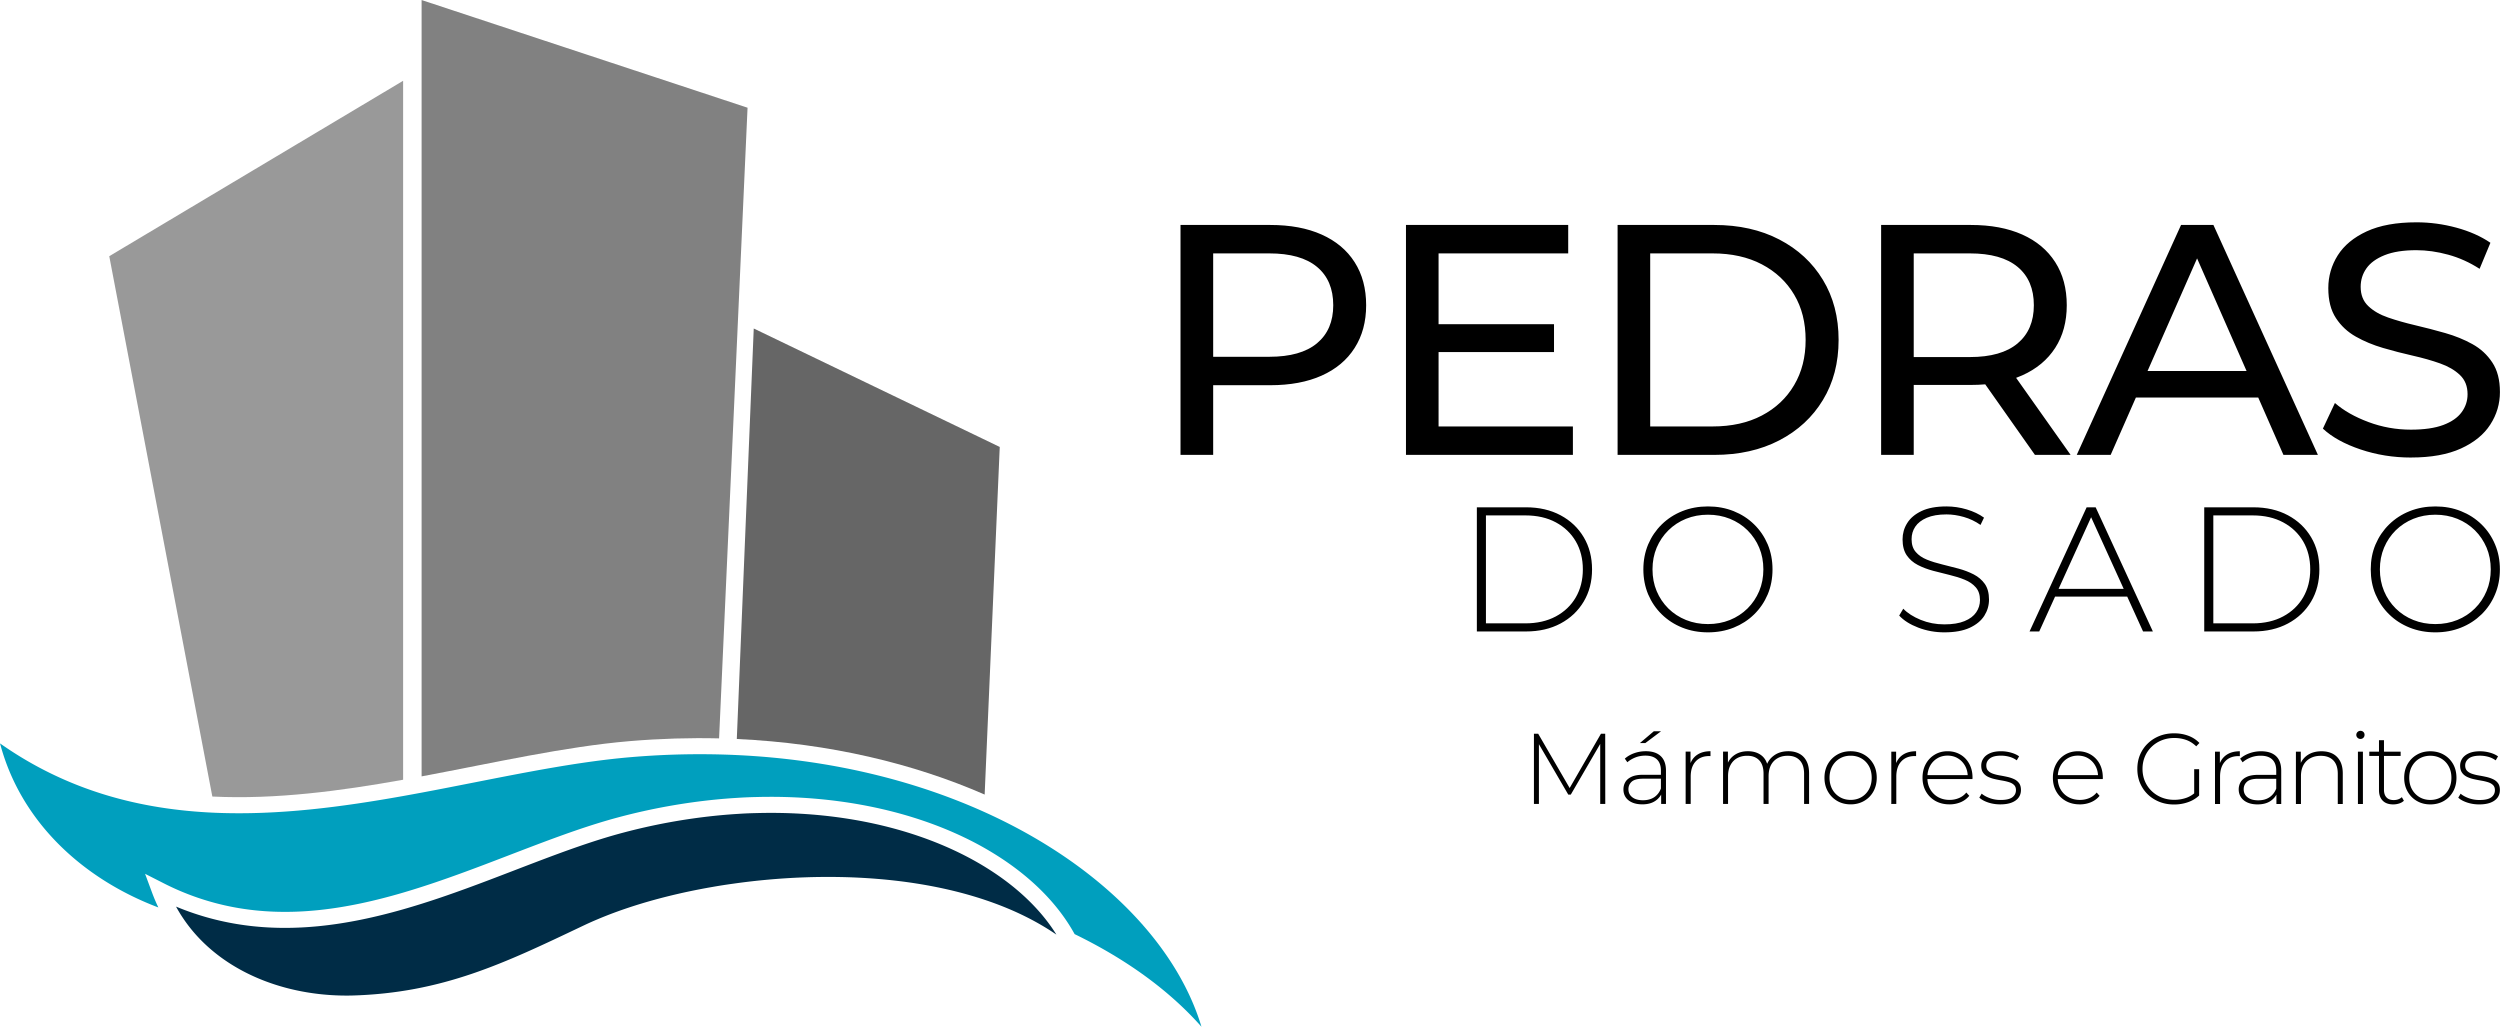
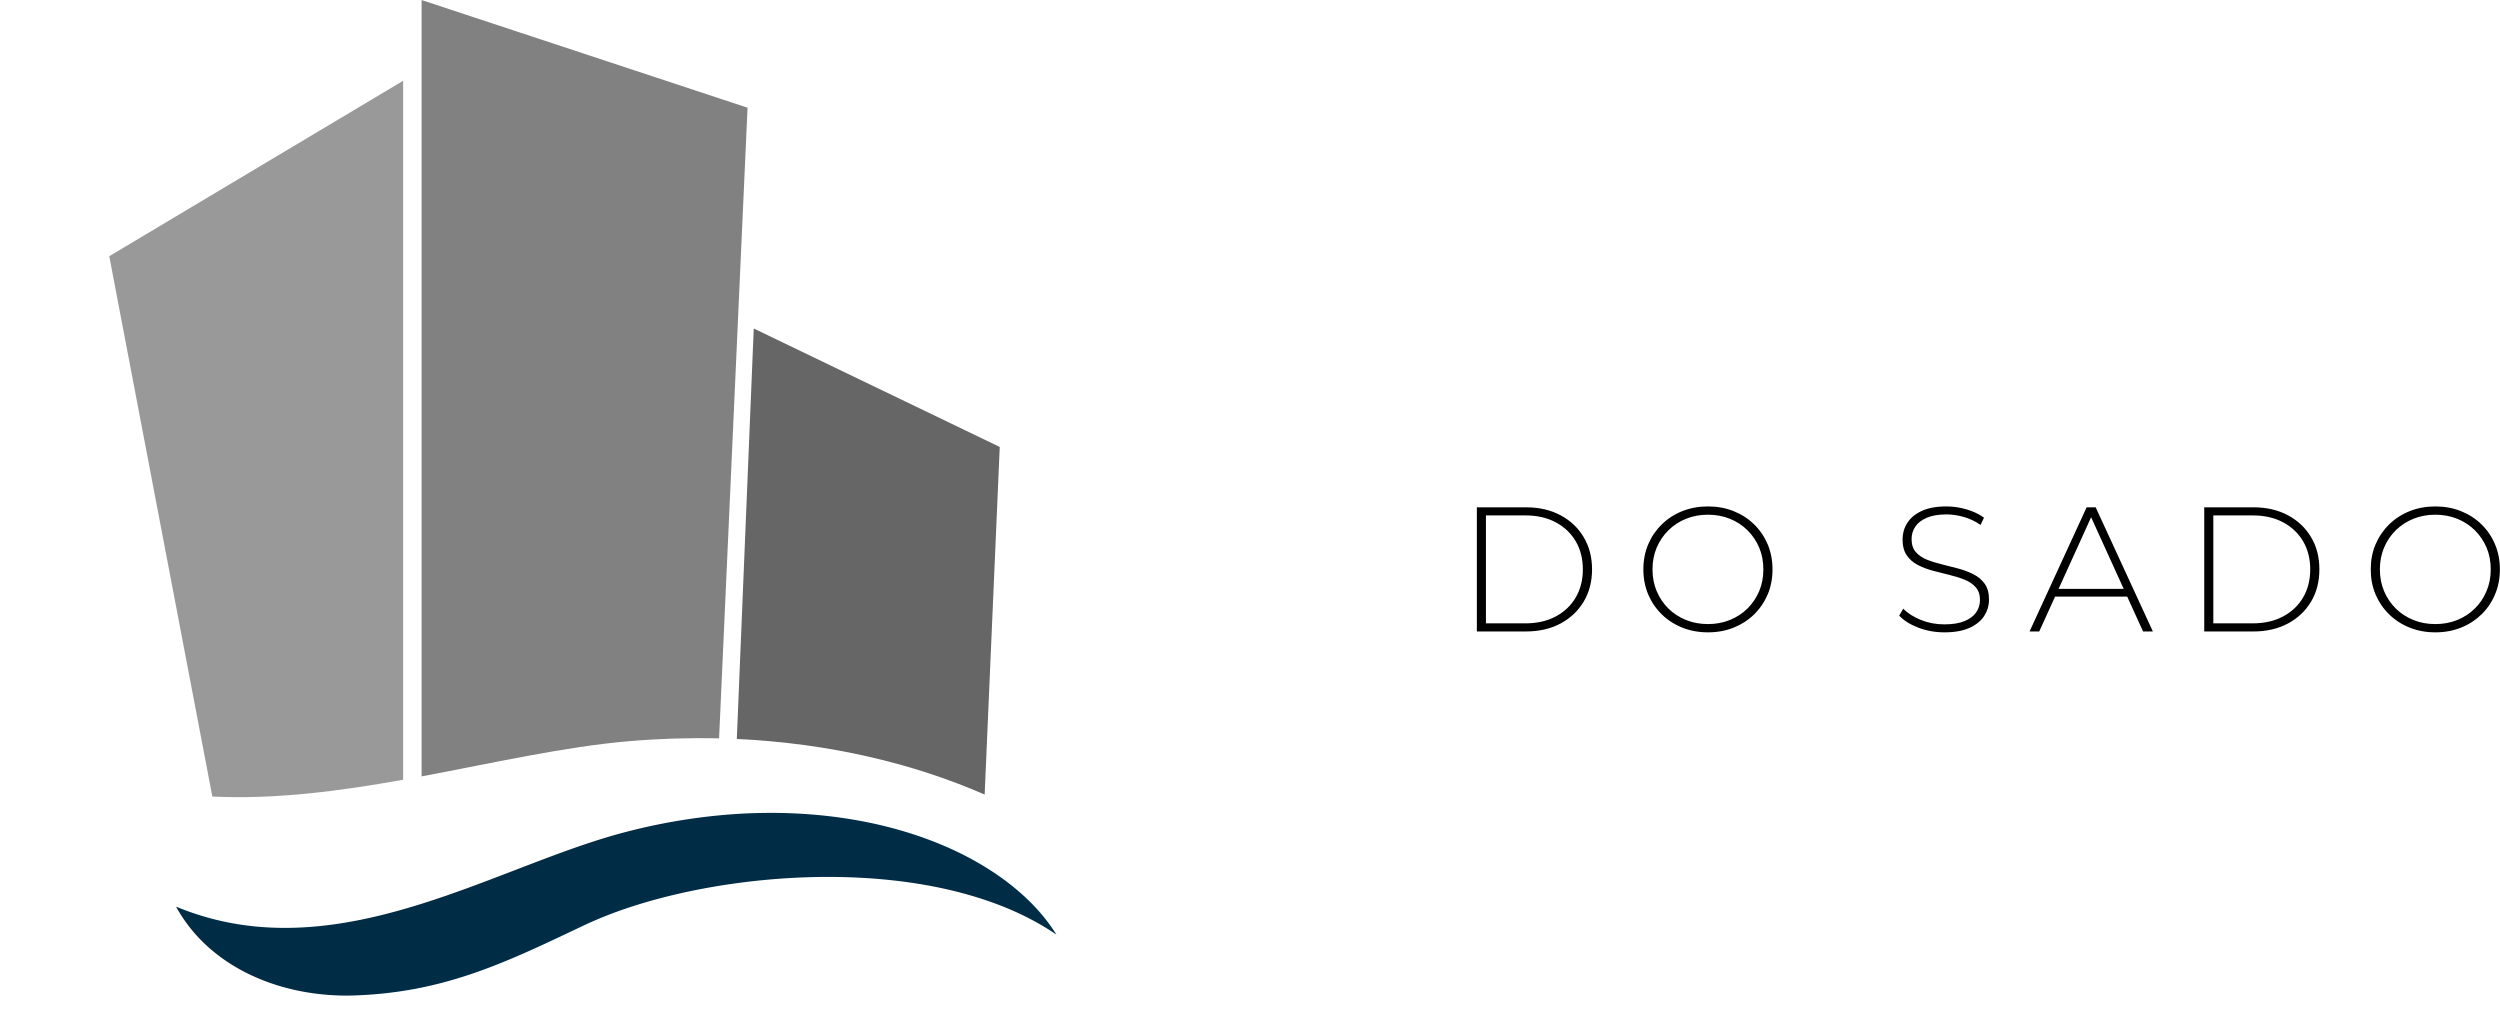
<svg xmlns="http://www.w3.org/2000/svg" xml:space="preserve" style="fill-rule:evenodd;clip-rule:evenodd;stroke-linejoin:round;stroke-miterlimit:2" viewBox="0 0 4156 1707">
-   <path d="M19497.9 0h8719.17v7840.44H19497.9z" style="fill:none" transform="matrix(1 0 0 1.038 -20566.77 -3656.63)" />
  <path d="M-44.736 106.405c4.758.852 9.562 1.6 14.368 2.084 4.906.494 9.815.712 14.677.474L0 26.703-44.736 0z" style="fill:#999;fill-rule:nonzero" transform="matrix(-10.92 0 0 10.92 181.633 134.297)" />
  <path d="M-49.62-6.421v-118.186L0-108.214l-4.334 96.008c-4.412-.105-8.95.027-13.598.418-9.896.836-20.644 3.299-31.688 5.367" style="fill:#818181;fill-rule:nonzero" transform="matrix(10.92 0 0 10.92 1242.73 1360.771)" />
  <path d="m-40.029-2.25 2.579-62.491L0-46.708-2.05.502l-.248 5.709C-13.105 1.49-25.879-1.599-40.029-2.25" style="fill:#666;fill-rule:nonzero" transform="matrix(10.92 0 0 10.92 1661.98 1253.068)" />
-   <path d="M37.395-22.783a39.6 39.6 0 0 1-10.655-3.656l-2.792-1.42 1.092 2.936q.42 1.127.931 2.187C14.319-27.141 4.985-35.887 1.869-47.71c10.316 7.255 21.434 10.088 32.786 10.561 4.79.199 9.621-.022 14.452-.508 4.723-.476 9.445-1.207 14.123-2.042q1.408-.252 2.811-.514c11.117-2.076 21.937-4.567 31.894-5.407a124 124 0 0 1 13.282-.413q1.362.033 2.706.094c14.204.653 26.987 3.812 37.718 8.639 5.982 2.692 11.327 5.901 15.924 9.484 8.668 6.757 14.67 14.832 17.204 23.242-5.098-5.759-11.755-10.429-19.308-14.101-2.341-4.261-6.049-8.123-10.868-11.35a48 48 0 0 0-5.989-3.398c-8.554-4.093-19.436-6.448-31.612-6.123-.965.019-1.933.062-2.919.126l-.414.026a88 88 0 0 0-2.752.225 93 93 0 0 0-14.855 2.697v.001c-8.718 2.316-18.067 6.574-27.771 9.871q-1.116.38-2.24.741-1.401.451-2.811.866c-8.433 2.476-17.102 3.867-25.835 2.21" style="fill:#009fbe;fill-rule:nonzero" transform="matrix(10.92 0 0 10.92 -20.36 1756.828)" />
  <path d="M-136.676 10.779a21 21 0 0 1-.756-1.282 41.6 41.6 0 0 0 9.233 2.65q1.256.208 2.508.34c3.309.351 6.606.319 9.882 0 4.362-.424 8.687-1.358 12.955-2.576q1.41-.403 2.812-.844a135 135 0 0 0 3.026-.991c9.649-3.278 18.943-7.519 27.612-9.823a91 91 0 0 1 14.117-2.592 86 86 0 0 1 2.759-.236q.336-.023.67-.043h.005a58 58 0 0 1 2.814-.122h.005c9.293-.249 17.807 1.105 25.039 3.635 4.173 1.46 7.92 3.312 11.143 5.473h.001c3.283 2.198 6.019 4.705 8.099 7.446q.71.935 1.315 1.904l.029.046-.144-.098c-2.978-2.019-6.342-3.651-9.966-4.922-7.027-2.477-15.049-3.625-23.128-3.752-3.52-.055-7.051.083-10.515.39-1.884.167-3.749.384-5.581.646a81 81 0 0 0-3.042.479c-2.331.403-4.596.88-6.769 1.42-3.921.976-7.54 2.16-10.694 3.496a49 49 0 0 0-1.999.888l-.002.001-.369.175c-11.728 5.572-21.218 10.194-35.168 10.551-9.117.166-17.91-2.979-23.482-9.105a23 23 0 0 1-2.17-2.788l-.002-.003q-.12-.18-.237-.363" style="fill:#002c46;fill-rule:nonzero" transform="matrix(10.92 0 0 10.92 1793.403 1403.42)" />
-   <path d="M21698 6113.33v-116.67h7.1l54.2 93.5h-3.8l53.9-93.5h7.1l.1 116.67h-8.4v-103.78h2.3l-51.2 88.22h-4.2l-51.4-88.22h2.6v103.78zm211.5 0v-19.84l-.4-3v-32.66c0-8.11-2.2-14.28-6.6-18.5-4.3-4.23-10.8-6.34-19.2-6.34q-9 0-16.8 3.09c-5.1 2.05-9.5 4.69-13.2 7.91l-4.2-6c4.4-3.89 9.6-6.91 15.7-9.08s12.5-3.25 19.2-3.25c10.7 0 19 2.72 24.8 8.17q8.7 8.16 8.7 24.33v55.17zm-31.4.66c-6.4 0-12-1.02-16.7-3.08s-8.4-4.97-10.9-8.75-3.7-8.11-3.7-13c0-4.44 1-8.47 3.1-12.08 2-3.61 5.4-6.56 10.2-8.84 4.8-2.27 11.2-3.41 19.2-3.41h32v6.5h-31.8c-9 0-15.3 1.66-19 5-3.6 3.33-5.4 7.5-5.4 12.5 0 5.55 2.1 10 6.4 13.33 4.2 3.33 10.1 5 17.8 5 7.3 0 13.5-1.67 18.6-5 5-3.33 8.8-8.17 11.2-14.5l2.4 5.67c-2.4 6.33-6.3 11.36-12 15.08-5.6 3.72-12.7 5.58-21.4 5.58m-4-101.83 23.2-19.67h12l-26.2 19.67zm76.1 101.17v-87h8.1v23.88l-.8-2.66q3.6-10.5 12.3-16.2c5.8-3.79 13-5.69 21.7-5.69v8.17c-.4-.04-.7-.07-1-.09-.4-.02-.7-.03-1.1-.03-9.6 0-17.2 3.01-22.6 9.03-5.5 6.02-8.2 14.42-8.2 25.2v45.39zm170.6-87.67q10.5 0 18.3 4.11c5.2 2.74 9.2 6.84 12 12.31 2.9 5.46 4.3 12.27 4.3 20.41v50.84h-8.3v-50.12q0-14.775-7.2-22.38c-4.7-5.08-11.4-7.62-20-7.62-6.5 0-12.2 1.37-16.9 4.12-4.8 2.74-8.5 6.63-11.1 11.66-2.5 5.04-3.8 11.04-3.8 18v46.34h-8.4v-50.12c0-9.85-2.3-17.31-7.1-22.38-4.8-5.08-11.4-7.62-20-7.62-6.5 0-12.2 1.37-17 4.12-4.8 2.74-8.4 6.63-11 11.66q-3.9 7.56-3.9 18v46.34h-8.3v-87h8.1v24l-1.3-2.67q3.9-10.215 12.9-16.11c6-3.93 13.2-5.89 21.7-5.89 8.7 0 16 2.18 21.9 6.56 5.9 4.37 9.7 10.9 11.3 19.61l-2.9-1.12c2.4-7.44 6.7-13.48 13.2-18.11 6.4-4.63 14.3-6.94 23.5-6.94m103.7 88.33c-8.4 0-15.8-1.89-22.3-5.66-6.5-3.78-11.7-9.02-15.5-15.71q-5.7-10.035-5.7-22.86c0-8.66 1.9-16.29 5.7-22.88 3.8-6.6 9-11.78 15.5-15.56 6.5-3.77 13.9-5.66 22.3-5.66 8.3 0 15.7 1.89 22.3 5.66s11.7 8.96 15.5 15.54c3.7 6.59 5.6 14.23 5.6 22.9 0 8.56-1.9 16.19-5.6 22.87-3.7 6.69-8.9 11.92-15.5 15.7-6.6 3.77-14 5.66-22.3 5.66m0-7.44c6.7 0 12.7-1.55 18-4.64s9.4-7.42 12.5-12.97c3-5.56 4.5-11.95 4.5-19.18 0-7.32-1.5-13.74-4.5-19.24-3.1-5.5-7.2-9.78-12.5-12.83q-7.95-4.59-18-4.59c-6.7 0-12.7 1.53-17.9 4.59-5.3 3.05-9.5 7.33-12.6 12.83-3 5.5-4.6 11.92-4.6 19.24 0 7.23 1.6 13.62 4.6 19.18 3.1 5.55 7.3 9.88 12.6 12.97 5.2 3.09 11.2 4.64 17.9 4.64m67.6 6.78v-87h8v23.88l-.8-2.66q3.6-10.5 12.3-16.2c5.8-3.79 13-5.69 21.7-5.69v8.17a17 17 0 0 0-2.1-.12c-9.6 0-17.1 3.01-22.6 9.03s-8.2 14.42-8.2 25.2v45.39zm96.7.66c-8.8 0-16.5-1.89-23.3-5.66-6.7-3.78-11.9-9.01-15.8-15.7q-5.7-10.02-5.7-22.86 0-12.945 5.4-22.86c3.6-6.61 8.6-11.81 14.9-15.58q9.45-5.67 21.3-5.67c8 0 15 1.84 21.3 5.53 6.3 3.68 11.2 8.82 14.8 15.41 3.6 6.6 5.4 14.21 5.4 22.84 0 .33 0 .71-.1 1.14v1.3h-76.9v-6.5h72.4l-3.3 3.11c0-6.81-1.4-12.9-4.3-18.27-3-5.38-6.9-9.6-12-12.67-5-3.07-10.8-4.61-17.3-4.61-6.4 0-12.2 1.54-17.2 4.61q-7.65 4.605-12 12.69c-2.8 5.39-4.3 11.53-4.3 18.42v1.44c0 7.12 1.6 13.42 4.8 18.92 3.1 5.5 7.5 9.8 13 12.89 5.6 3.09 11.9 4.64 19.1 4.64 5.5 0 10.7-1.02 15.5-3.06 4.9-2.03 9-5.11 12.3-9.22l4.9 5.5c-3.9 4.67-8.6 8.21-14.3 10.61-5.8 2.41-11.9 3.61-18.6 3.61m84.4 0c-7.1 0-13.8-1.06-20.2-3.19-6.3-2.13-11.1-4.81-14.6-8.03l3.9-6.61c3.4 2.85 7.8 5.32 13.4 7.39 5.5 2.07 11.5 3.11 18 3.11 9.1 0 15.6-1.5 19.6-4.5s6-6.94 6-11.83c0-3.6-1-6.42-3.1-8.48-2-2.05-4.8-3.62-8.2-4.72-3.4-1.09-7.2-1.99-11.3-2.69-4.2-.71-8.3-1.51-12.4-2.42-4.2-.91-7.9-2.19-11.4-3.86-3.4-1.67-6.1-3.96-8.2-6.89s-3.1-6.83-3.1-11.72c0-4.45 1.2-8.47 3.7-12.06 2.4-3.59 6.1-6.46 11-8.61s11-3.22 18.3-3.22q8.25 0 16.5 2.31c5.5 1.53 10 3.6 13.4 6.19l-3.9 6.61c-3.6-2.7-7.7-4.68-12.3-5.92q-6.75-1.86-13.8-1.86c-8.5 0-14.7 1.56-18.6 4.67-4 3.11-5.9 6.98-5.9 11.61 0 3.74 1 6.68 3.1 8.83 2 2.15 4.8 3.81 8.2 4.98 3.4 1.16 7.2 2.1 11.4 2.8 4.1.71 8.2 1.51 12.3 2.42s7.8 2.17 11.3 3.78c3.4 1.61 6.1 3.83 8.2 6.66 2.1 2.84 3.1 6.64 3.1 11.42 0 4.74-1.3 8.91-3.9 12.5s-6.5 6.38-11.6 8.36q-7.65 2.97-18.9 2.97m132.3 0c-8.8 0-16.6-1.89-23.3-5.66-6.7-3.78-12-9.01-15.8-15.7q-5.7-10.02-5.7-22.86 0-12.945 5.4-22.86c3.6-6.61 8.5-11.81 14.8-15.58 6.3-3.78 13.5-5.67 21.4-5.67s15 1.84 21.3 5.53c6.2 3.68 11.2 8.82 14.8 15.41 3.5 6.6 5.3 14.21 5.3 22.84v1.14c0 .42 0 .86-.1 1.3h-76.9v-6.5h72.5l-3.4 3.11c.1-6.81-1.4-12.9-4.3-18.27-2.9-5.38-6.9-9.6-11.9-12.67s-10.8-4.61-17.3-4.61-12.2 1.54-17.3 4.61-9 7.3-11.9 12.69-4.3 11.53-4.3 18.42v1.44c0 7.12 1.6 13.42 4.7 18.92 3.2 5.5 7.5 9.8 13.1 12.89 5.5 3.09 11.9 4.64 19 4.64q8.4 0 15.6-3.06c4.8-2.03 8.9-5.11 12.3-9.22l4.8 5.5c-3.8 4.67-8.6 8.21-14.3 10.61-5.7 2.41-11.9 3.61-18.5 3.61m156.6.17c-8.8 0-16.9-1.47-24.3-4.42-7.4-2.94-13.9-7.09-19.4-12.44s-9.7-11.61-12.8-18.78c-3-7.17-4.5-15.01-4.5-23.53s1.5-16.36 4.5-23.53c3.1-7.16 7.3-13.42 12.9-18.77 5.5-5.35 12-9.5 19.4-12.45q11.1-4.41 24.3-4.41c8.5 0 16.3 1.33 23.5 4 7.3 2.66 13.4 6.68 18.6 12.05l-5.3 5.56c-5.2-4.97-10.7-8.51-16.8-10.64s-12.6-3.2-19.7-3.2c-7.5 0-14.5 1.3-21 3.89q-9.6 3.885-16.8 10.86c-4.8 4.65-8.5 10.09-11.1 16.31s-3.9 13-3.9 20.33q0 10.95 3.9 20.28c2.6 6.22 6.3 11.67 11.1 16.33q7.2 7.005 16.8 10.89c6.4 2.59 13.4 3.89 21 3.89 6.8 0 13.4-1.06 19.6-3.17q9.3-3.165 16.8-10.5l4.9 6.5c-5.2 4.97-11.5 8.7-18.8 11.2-7.2 2.5-14.9 3.75-22.9 3.75m33.5-15.78v-42.94h8.2v43.77zm34.6 14.95v-87h8.1v23.88l-.8-2.66q3.6-10.5 12.3-16.2c5.8-3.79 13-5.69 21.7-5.69v8.17c-.4-.04-.7-.07-1-.09-.4-.02-.7-.03-1.1-.03-9.6 0-17.2 3.01-22.6 9.03-5.5 6.02-8.2 14.42-8.2 25.2v45.39zm102.1 0v-19.78l-.3-3.11v-32.56c0-8.11-2.2-14.28-6.6-18.5s-10.8-6.33-19.3-6.33c-6 0-11.6 1.01-16.7 3.03-5.2 2.02-9.7 4.67-13.3 7.97l-4.1-6.11q6.45-5.73 15.6-9c6.1-2.19 12.5-3.28 19.1-3.28 10.9 0 19.2 2.71 25 8.14s8.6 13.53 8.6 24.3v55.23zm-31.3.66c-6.5 0-12.1-1.03-16.8-3.11-4.7-2.07-8.3-5-10.8-8.78-2.5-3.77-3.8-8.11-3.8-13 0-4.37 1.1-8.38 3.1-12.02 2.1-3.65 5.5-6.6 10.3-8.84q7.05-3.36 19.2-3.36h31.9v6.5h-31.8q-13.5 0-18.9 4.95c-3.7 3.29-5.5 7.44-5.5 12.44 0 5.63 2.1 10.11 6.4 13.44 4.3 3.34 10.2 5 17.8 5 7.4 0 13.6-1.68 18.6-5.05 5.1-3.37 8.8-8.19 11.3-14.45l2.2 5.67c-2.2 6.26-6.2 11.26-11.8 15s-12.8 5.61-21.4 5.61m106.2-88.33c7.2 0 13.4 1.37 18.7 4.11 5.2 2.74 9.3 6.84 12.3 12.31 2.9 5.46 4.4 12.27 4.4 20.41v50.84h-8.3v-50.12c0-9.85-2.5-17.31-7.4-22.38-5-5.08-11.9-7.62-20.8-7.62-6.8 0-12.7 1.37-17.6 4.12-5 2.74-8.8 6.63-11.5 11.66q-3.9 7.56-3.9 18v46.34h-8.4v-87h8.1v24.22l-1.2-2.78c2.7-6.89 7.1-12.29 13.2-16.22 6.2-3.93 13.6-5.89 22.4-5.89m60.6 87.67v-87h8.3v87zm4.2-108.17c-1.9 0-3.5-.67-4.9-2-1.3-1.33-2-2.89-2-4.67 0-1.89.7-3.5 2-4.83 1.4-1.33 3-2 4.9-2 2 0 3.6.64 4.9 1.92 1.3 1.27 1.9 2.86 1.9 4.75s-.6 3.5-1.9 4.83-2.9 2-4.9 2m54.5 108.83c-7.7 0-13.5-2.11-17.6-6.33s-6.1-10.02-6.1-17.39v-83h8.3v82.28q0 8.325 4.2 12.78 4.05 4.44 12 4.44c5.4 0 10-1.61 13.5-4.83l3.4 5.94c-2.1 2.07-4.8 3.61-8 4.61s-6.4 1.5-9.7 1.5m-39.8-80.55v-7.11h52.1v7.11zm101.4 80.55c-8.3 0-15.7-1.89-22.2-5.66-6.6-3.78-11.7-9.02-15.5-15.71q-5.7-10.035-5.7-22.86c0-8.66 1.9-16.29 5.7-22.88 3.8-6.6 8.9-11.78 15.5-15.56 6.5-3.77 13.9-5.66 22.2-5.66 8.4 0 15.8 1.89 22.4 5.66s11.7 8.96 15.5 15.54c3.7 6.59 5.6 14.23 5.6 22.9 0 8.56-1.9 16.19-5.6 22.87-3.8 6.69-8.9 11.92-15.5 15.7-6.6 3.77-14.1 5.66-22.4 5.66m0-7.44c6.7 0 12.7-1.55 18-4.64s9.5-7.42 12.5-12.97c3.1-5.56 4.6-11.95 4.6-19.18 0-7.32-1.5-13.74-4.6-19.24-3-5.5-7.2-9.78-12.5-12.83-5.3-3.06-11.3-4.59-17.9-4.59q-10.05 0-18 4.59c-5.2 3.05-9.4 7.33-12.5 12.83s-4.6 11.92-4.6 19.24c0 7.23 1.5 13.62 4.6 19.18 3.1 5.55 7.3 9.88 12.5 12.97 5.3 3.09 11.3 4.64 17.9 4.64m81.3 7.44c-7.1 0-13.9-1.06-20.2-3.19s-11.2-4.81-14.6-8.03l3.9-6.61c3.3 2.85 7.8 5.32 13.3 7.39 5.6 2.07 11.6 3.11 18 3.11 9.2 0 15.7-1.5 19.7-4.5s6-6.94 6-11.83c0-3.6-1-6.42-3.1-8.48-2.1-2.05-4.8-3.62-8.2-4.72-3.5-1.09-7.2-1.99-11.4-2.69-4.1-.71-8.2-1.51-12.4-2.42-4.1-.91-7.9-2.19-11.3-3.86s-6.2-3.96-8.2-6.89c-2.1-2.93-3.2-6.83-3.2-11.72 0-4.45 1.3-8.47 3.7-12.06q3.75-5.385 11.1-8.61c4.8-2.15 10.9-3.22 18.2-3.22 5.6 0 11.1.77 16.6 2.31 5.5 1.53 9.9 3.6 13.4 6.19l-3.9 6.61c-3.7-2.7-7.8-4.68-12.3-5.92s-9.2-1.86-13.8-1.86c-8.5 0-14.7 1.56-18.7 4.67-3.9 3.11-5.9 6.98-5.9 11.61 0 3.74 1.1 6.68 3.1 8.83 2.1 2.15 4.9 3.81 8.3 4.98 3.4 1.16 7.2 2.1 11.3 2.8 4.2.71 8.3 1.51 12.4 2.42 4 .91 7.8 2.17 11.2 3.78 3.5 1.61 6.2 3.83 8.3 6.66 2.1 2.84 3.1 6.64 3.1 11.42 0 4.74-1.3 8.91-3.9 12.5-2.7 3.59-6.5 6.38-11.6 8.36q-7.65 2.97-18.9 2.97" style="fill-rule:nonzero" transform="translate(-19147.99 -4776.847)" />
-   <path d="M20843 6632.11v-382.22h149.2c33.2 0 61.7 5.32 85.4 15.94 23.8 10.63 42.1 25.91 54.8 45.86 12.8 19.95 19.2 43.83 19.2 71.63 0 27.44-6.4 51.14-19.2 71.12-12.7 19.97-31 35.28-54.8 45.9-23.7 10.63-52.2 15.94-85.4 15.94H20873l24.3-25.67v141.5zm54.3-136.13-24.3-26.96h117.6c34.9 0 61.4-7.49 79.3-22.47 18-14.98 27-36.06 27-63.23 0-27.55-9-48.79-27-63.74-17.9-14.95-44.4-22.42-79.3-22.42H20873l24.3-26.96zm370.2-81.15h196.4v46.34h-196.4zm4.5 170.01h223.3v47.27h-277.5v-382.22h269.7v47.27H21272zm297.6 47.27v-382.22h160.8c41 0 77 8.05 108 24.16 31 16.1 55.2 38.45 72.5 67.06 17.4 28.6 26.1 61.9 26.1 99.89q0 56.985-26.1 99.9c-17.3 28.6-41.5 50.95-72.5 67.05-31 16.11-67 24.16-108 24.16zm54.2-47.27h103.7c31.5 0 58.9-6.06 81.9-18.17 23.1-12.12 41-28.97 53.7-50.56 12.8-21.58 19.1-46.62 19.1-75.11 0-28.8-6.3-53.91-19.1-75.34-12.7-21.43-30.6-38.21-53.7-50.32-23-12.12-50.4-18.18-81.9-18.18h-103.7zm383.9 47.27v-382.22h149.2c33.2 0 61.6 5.32 85.4 15.94 23.8 10.63 42 25.91 54.8 45.86s19.2 43.83 19.2 71.63q0 41.16-19.2 70.89c-12.8 19.82-31 35.04-54.8 45.67s-52.2 15.94-85.4 15.94h-119.2l24.2-25.21v141.5zm255.7 0-97.7-138.69h58.9l98.1 138.69zm-201.5-136.13-24.2-26.5h117.5c35 0 61.4-7.57 79.4-22.7s27-36.29 27-63.46c0-27.55-9-48.79-27-63.74s-44.4-22.42-79.4-22.42h-117.5l24.2-26.96zm271 136.13 173.4-382.22h53.8l173.7 382.22h-57.3l-154.6-351.81h22.1l-154.7 351.81zm73.7-95.38 15.1-44.04h215l15.6 44.04zm481.8 99.78q-43.8 0-83.7-13.44c-26.6-8.96-47.5-20.5-62.6-34.62l20-42.6c14.5 12.66 33.1 23.21 55.7 31.65 22.5 8.44 46.1 12.67 70.5 12.67 22.1 0 40.1-2.6 53.9-7.78s24-12.24 30.5-21.16c6.6-8.93 9.9-18.91 9.9-29.96 0-13.28-4.2-23.93-12.7-31.96-8.4-8.03-19.4-14.46-33.1-19.29-13.6-4.83-28.7-9.11-45.2-12.84-16.5-3.72-33-8-49.5-12.83s-31.6-11.1-45.2-18.81c-13.7-7.72-24.7-17.99-33.1-30.83-8.5-12.84-12.7-29.42-12.7-49.75 0-19.82 5.3-38 15.7-54.56 10.5-16.56 26.5-29.85 48.2-39.88q32.55-15.03 82.8-15.03c22.2 0 44.3 2.96 66.1 8.87s40.8 14.29 56.7 25.16l-18 43.31c-16.5-10.67-33.9-18.51-52.1-23.5q-27.45-7.5-53.1-7.5c-21.3 0-38.9 2.76-52.7 8.28s-23.8 12.83-30.2 21.91q-9.6 13.62-9.6 30.72c0 13.34 4.2 24.02 12.7 32.05 8.4 8.03 19.4 14.38 33.1 19.06 13.6 4.68 28.7 8.96 45.2 12.84q24.75 5.82 49.5 12.87c16.5 4.7 31.6 10.84 45.2 18.4 13.7 7.56 24.7 17.73 33.1 30.51 8.5 12.78 12.7 29.15 12.7 49.12 0 19.51-5.3 37.54-16 54.1-10.6 16.56-26.9 29.84-48.8 39.83s-49.6 14.99-83.2 14.99" style="fill-rule:nonzero" transform="translate(-18880.52 -5875.909)" />
  <path d="M24740.5 5462.13v-206.4h81.6c21.9 0 41.1 4.43 57.6 13.27 16.5 8.85 29.3 21.02 38.5 36.52 9.2 15.49 13.8 33.3 13.8 53.41 0 20.12-4.6 37.92-13.8 53.42-9.2 15.49-22 27.67-38.5 36.51-16.5 8.85-35.7 13.27-57.6 13.27zm15.1-13.47h65.5q29.25 0 50.7-11.55c14.3-7.69 25.4-18.27 33.2-31.74s11.7-28.94 11.7-46.44c0-17.56-3.9-33.05-11.7-46.49-7.8-13.43-18.9-23.99-33.2-31.69q-21.45-11.55-50.7-11.55h-65.5zm369.1 14.94c-15.4 0-29.6-2.62-42.7-7.86s-24.4-12.59-34.1-22.06-17.2-20.54-22.6-33.2c-5.3-12.66-8-26.51-8-41.55s2.7-28.89 8-41.55c5.4-12.66 12.9-23.73 22.6-33.21s21-16.83 34.1-22.06 27.3-7.85 42.7-7.85 29.6 2.61 42.7 7.83c13 5.22 24.4 12.56 34 22.02 9.7 9.45 17.2 20.52 22.6 33.21 5.3 12.68 8 26.56 8 41.62 0 15.07-2.7 28.94-8 41.62-5.4 12.67-12.9 23.74-22.6 33.2-9.6 9.45-21 16.79-34 22.01-13.1 5.22-27.3 7.83-42.7 7.83m0-13.76c13.1 0 25.3-2.26 36.5-6.79s20.9-10.92 29.3-19.17c8.3-8.24 14.7-17.87 19.4-28.86q6.9-16.485 6.9-36.12c0-13.08-2.3-25.11-6.9-36.08s-11.1-20.58-19.4-28.83-18.1-14.64-29.3-19.17-23.4-6.8-36.5-6.8-25.3 2.27-36.5 6.8c-11.2 4.54-21 10.93-29.3 19.18-8.4 8.26-14.8 17.87-19.5 28.85-4.6 10.97-6.9 22.99-6.9 36.05s2.3 25.09 6.9 36.08c4.6 11 11.1 20.63 19.4 28.9 8.4 8.27 18.2 14.66 29.4 19.18s23.4 6.78 36.5 6.78m393 13.76c-15.2 0-29.7-2.62-43.4-7.86s-24.2-11.92-31.7-20.05l6.8-11.4c7 7.34 16.7 13.51 28.9 18.53 12.3 5.01 25.3 7.52 39.2 7.52 13.8 0 25-1.81 33.7-5.41 8.8-3.61 15.2-8.47 19.4-14.6 4.2-6.12 6.3-12.92 6.3-20.39 0-8.78-2.3-15.84-7-21.18-4.6-5.34-10.8-9.57-18.5-12.68-7.6-3.11-16-5.75-25.1-7.91s-18.3-4.47-27.4-6.93c-9.2-2.46-17.6-5.67-25.3-9.63s-13.8-9.34-18.5-16.12c-4.6-6.78-6.9-15.61-6.9-26.48 0-9.7 2.5-18.7 7.7-26.99 5.1-8.28 13.1-14.98 23.8-20.09s24.6-7.67 41.5-7.67c11.4 0 22.6 1.67 33.8 5.01 11.1 3.34 20.7 7.9 28.6 13.66l-5.8 12.09c-8.5-5.96-17.8-10.37-27.7-13.22-10-2.85-19.6-4.27-28.8-4.27-13.3 0-24.2 1.87-32.9 5.6-8.6 3.73-15 8.68-19.1 14.84s-6.1 13.07-6.1 20.74c0 8.91 2.3 16.03 7 21.37 4.6 5.34 10.8 9.55 18.4 12.63 7.7 3.09 16.1 5.72 25.3 7.92 9.2 2.19 18.3 4.53 27.4 7.02q13.65 3.735 25.2 9.63c7.6 3.94 13.8 9.23 18.5 15.88 4.6 6.65 6.9 15.31 6.9 25.99q0 14.445-7.8 26.88-7.95 12.435-24.3 20.01c-11 5.04-25 7.56-42.1 7.56m141.6-1.47 94.9-206.4h15l95.1 206.4h-16.3l-89.6-197.06h6.5l-89.5 197.06zm34.8-57.99 5-12.78h123.4l5.1 12.78zm255.6 57.99v-206.4h81.6c21.9 0 41.1 4.43 57.6 13.27 16.5 8.85 29.3 21.02 38.5 36.52 9.2 15.49 13.7 33.3 13.7 53.41 0 20.12-4.5 37.92-13.7 53.42-9.2 15.49-22 27.67-38.5 36.51-16.5 8.85-35.7 13.27-57.6 13.27zm15.1-13.47h65.5c19.4 0 36.3-3.85 50.6-11.55 14.4-7.69 25.4-18.27 33.3-31.74 7.8-13.47 11.7-28.94 11.7-46.44 0-17.56-3.9-33.05-11.7-46.49-7.9-13.43-18.9-23.99-33.3-31.69-14.3-7.7-31.2-11.55-50.6-11.55h-65.5zm369.1 14.94c-15.4 0-29.6-2.62-42.7-7.86s-24.5-12.59-34.1-22.06c-9.7-9.47-17.2-20.54-22.6-33.2s-8-26.51-8-41.55 2.6-28.89 8-41.55 12.9-23.73 22.6-33.21 21-16.83 34.1-22.06 27.3-7.85 42.7-7.85q23.1 0 42.6 7.83c13.1 5.22 24.4 12.56 34.1 22.02q14.55 14.175 22.5 33.21c5.4 12.68 8.1 26.56 8.1 41.62 0 15.07-2.7 28.94-8.1 41.62-5.3 12.67-12.8 23.74-22.5 33.2-9.7 9.45-21 16.79-34.1 22.01q-19.5 7.83-42.6 7.83m0-13.76c13.1 0 25.2-2.26 36.5-6.79 11.2-4.53 20.9-10.92 29.2-19.17 8.4-8.24 14.8-17.87 19.4-28.86 4.7-10.99 7-23.03 7-36.12 0-13.08-2.3-25.11-6.9-36.08-4.7-10.97-11.1-20.58-19.4-28.83-8.4-8.25-18.1-14.64-29.3-19.17-11.3-4.53-23.4-6.8-36.5-6.8s-25.3 2.27-36.5 6.8c-11.2 4.54-21 10.93-29.4 19.18-8.3 8.26-14.8 17.87-19.4 28.85-4.6 10.97-6.9 22.99-6.9 36.05s2.3 25.09 6.9 36.08c4.6 11 11.1 20.63 19.4 28.9 8.4 8.27 18.1 14.66 29.4 19.18 11.2 4.52 23.4 6.78 36.5 6.78" style="fill-rule:nonzero" transform="translate(-22285.376 -4412.391)" />
</svg>